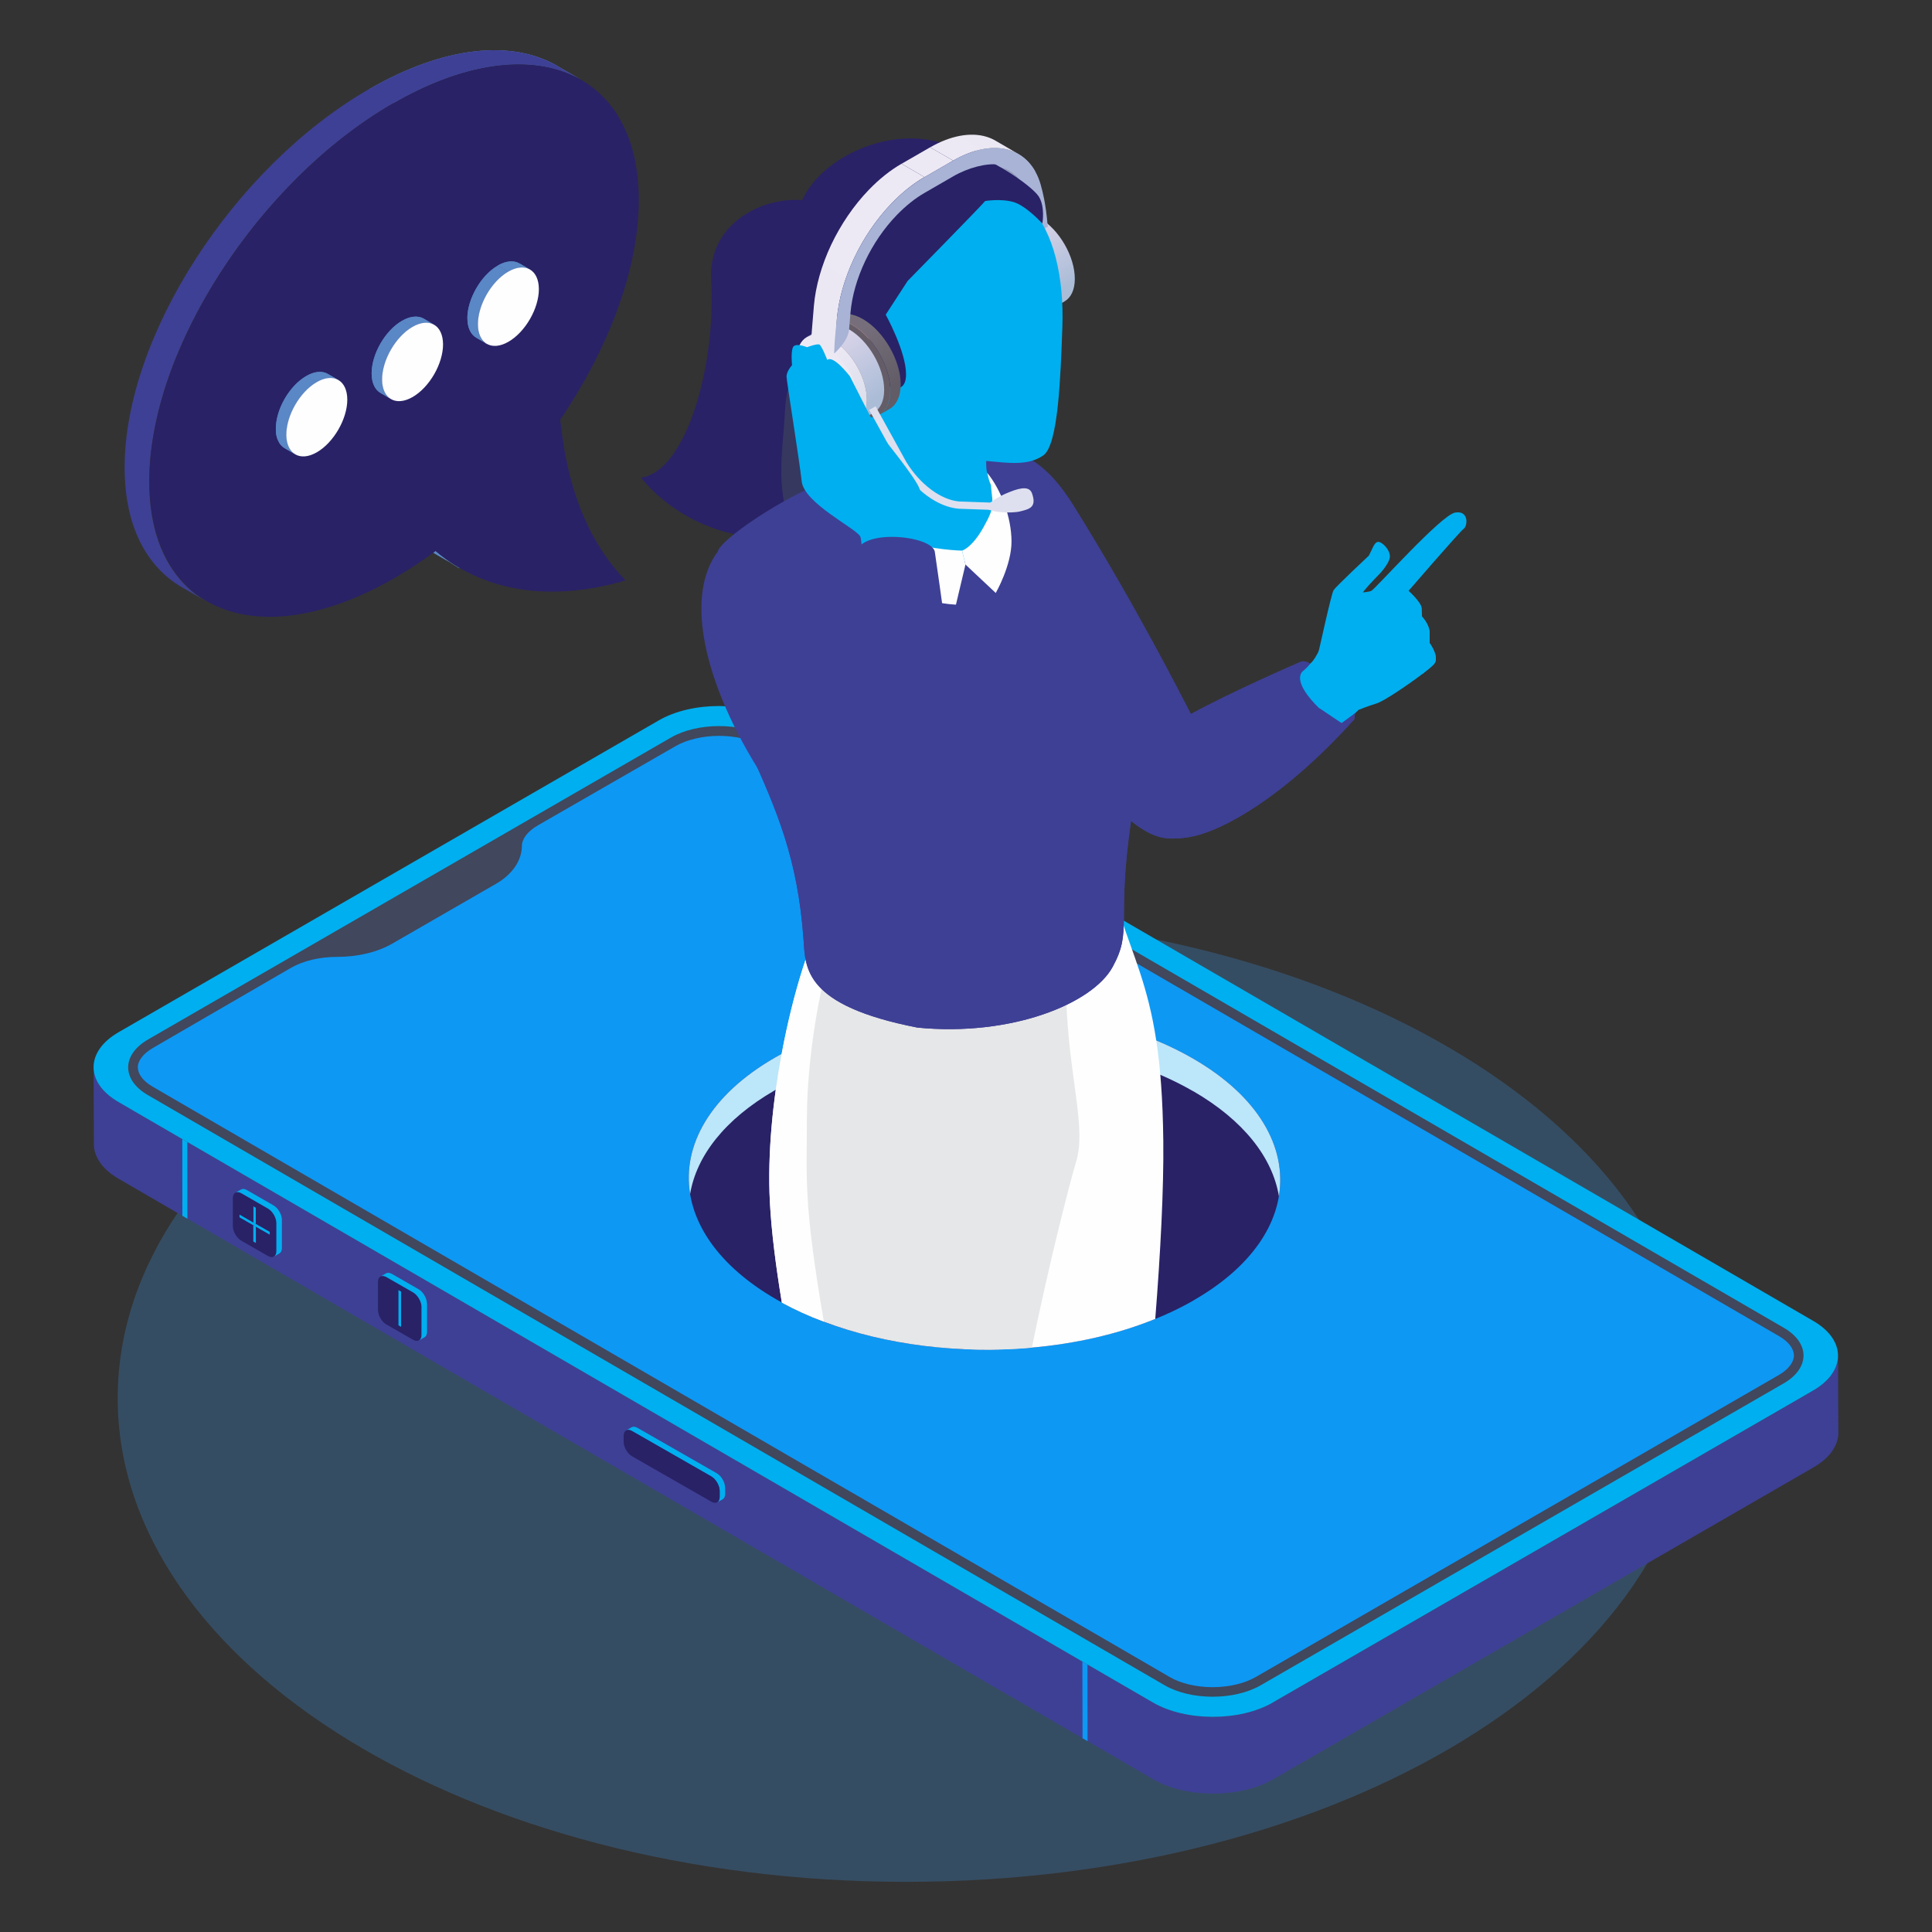
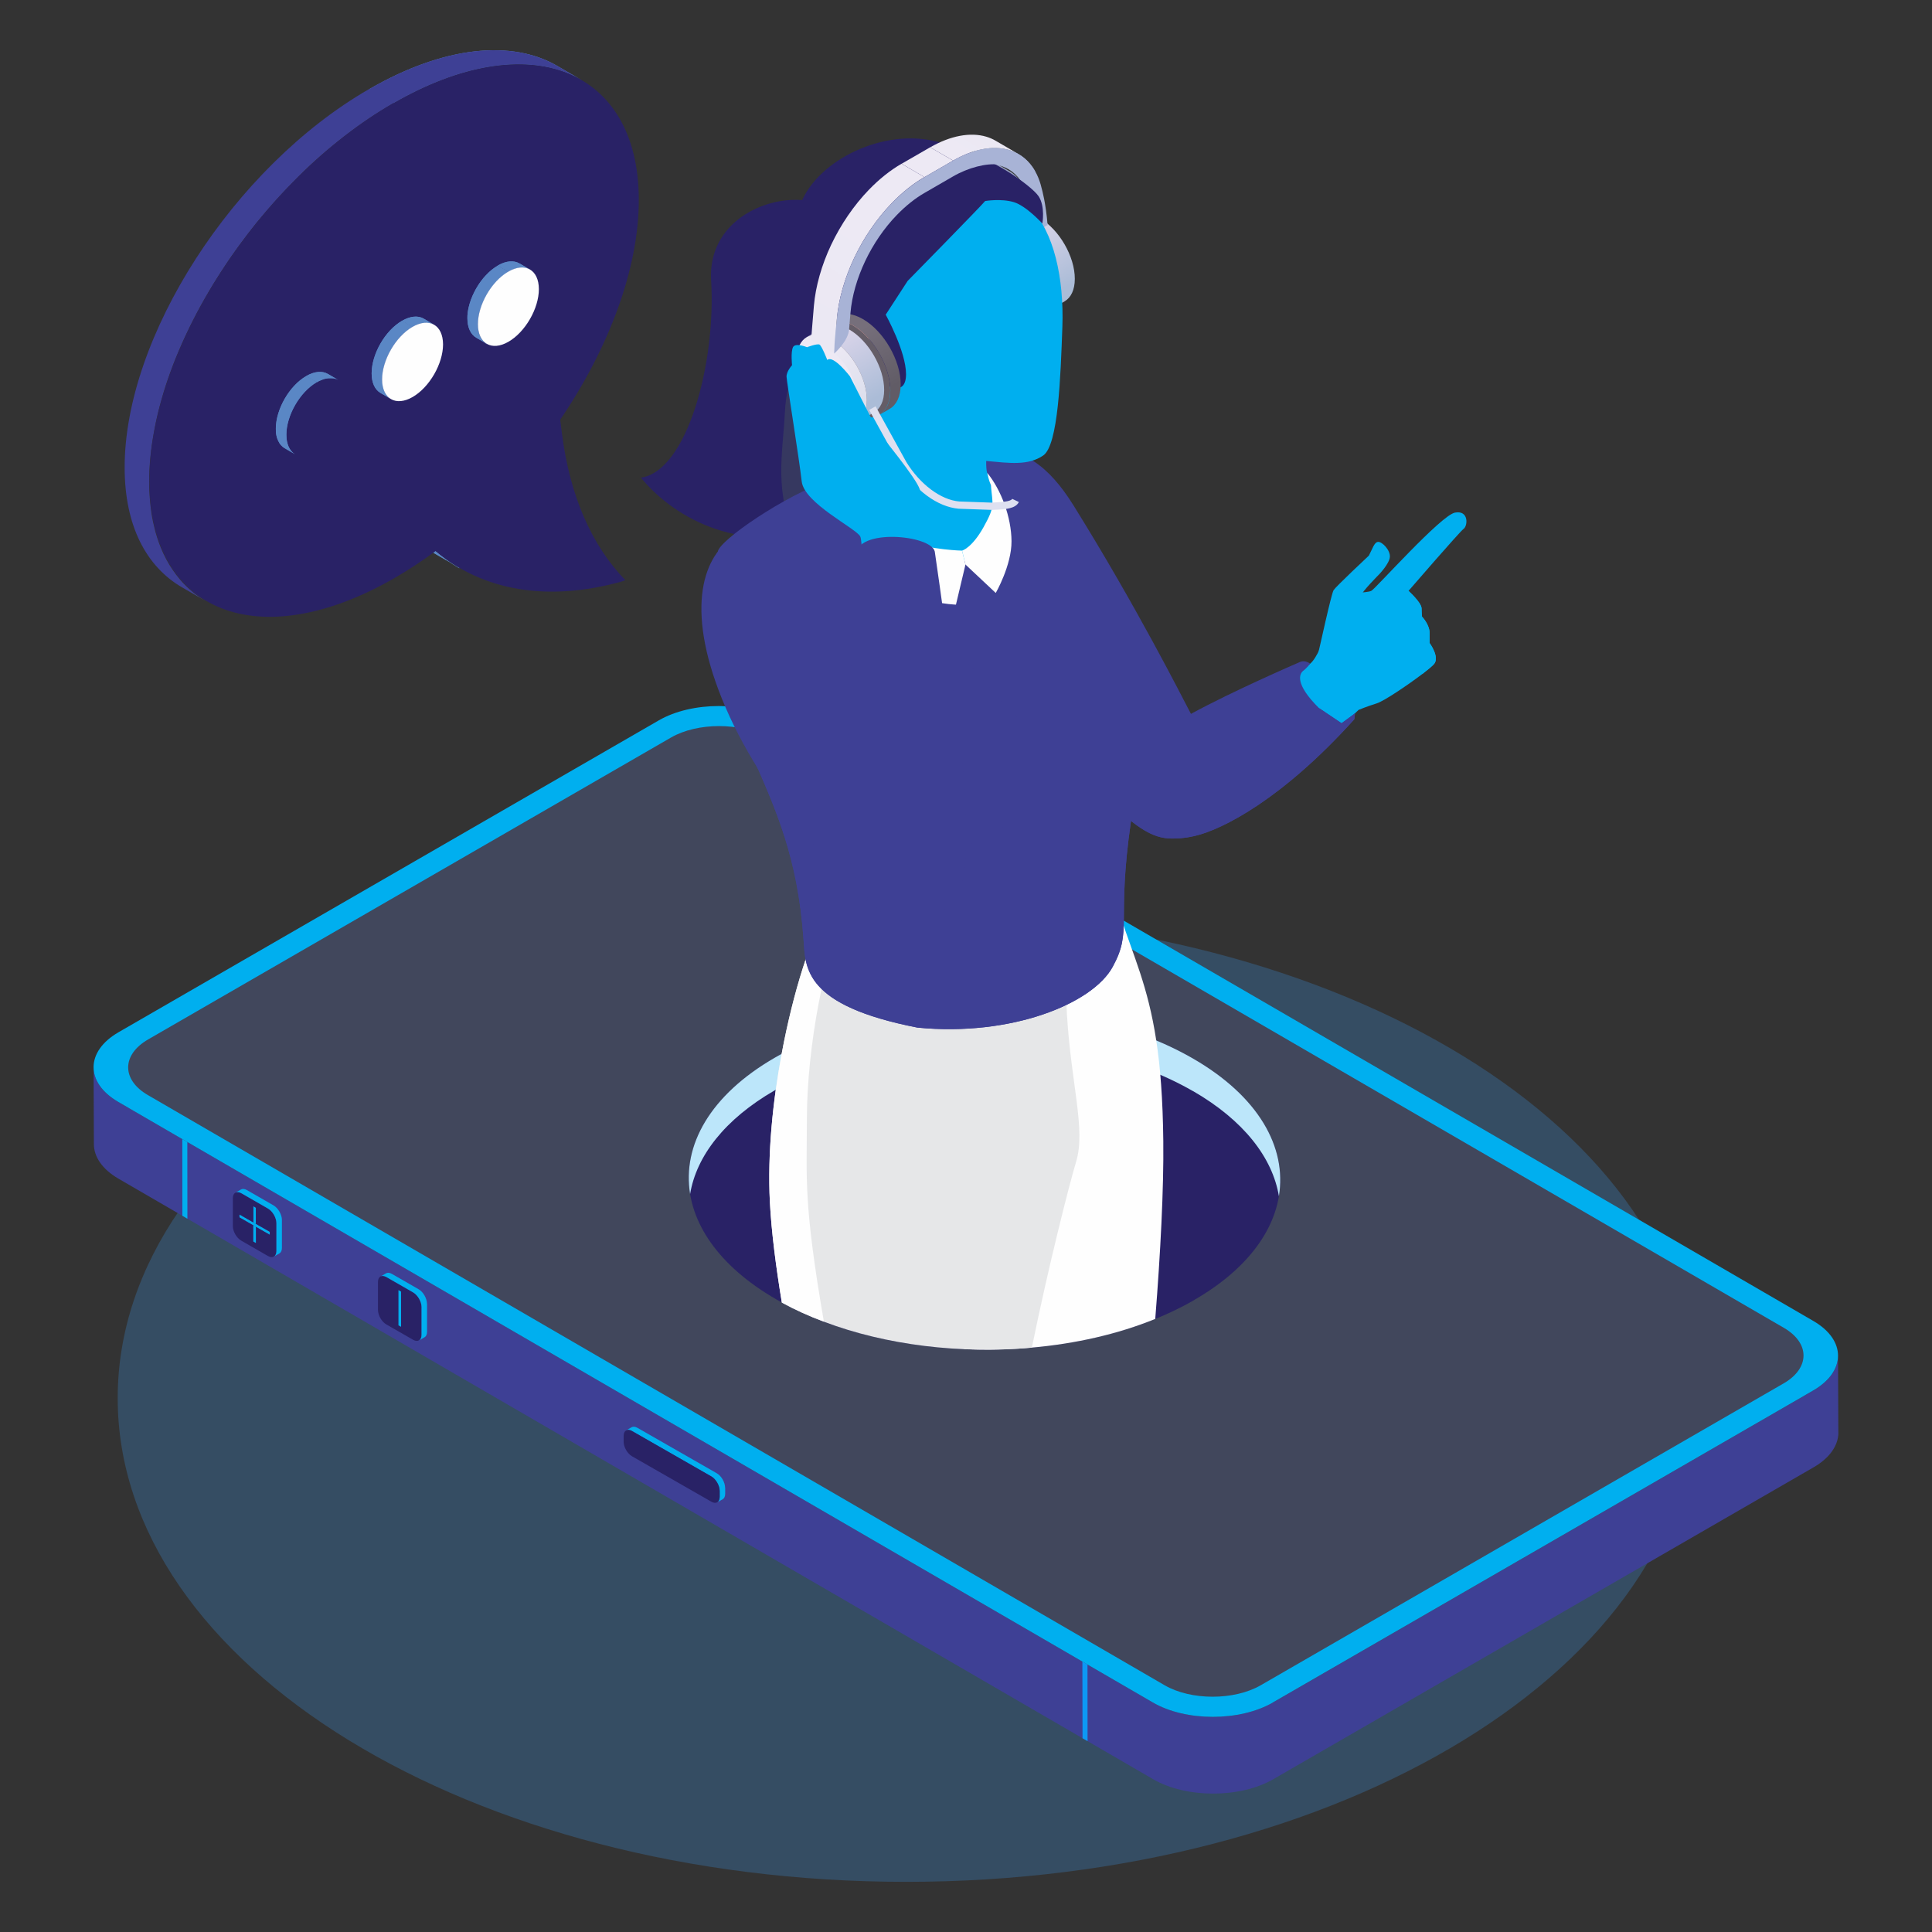
<svg xmlns="http://www.w3.org/2000/svg" xmlns:xlink="http://www.w3.org/1999/xlink" id="Layer_1" width="250" height="250" version="1.1" viewBox="0 0 250 250">
  <rect x="0" y="0" width="250" height="250" fill="#333333" stroke="none" />
  <defs>
    <style>
      .st0 {
        fill: #ede9f4;
      }

      .st1 {
        fill: url(#linear-gradient2);
      }

      .st2 {
        clip-path: url(#clippath-6);
      }

      .st3 {
        clip-path: url(#clippath-7);
      }

      .st4 {
        fill: #645d67;
      }

      .st5 {
        clip-path: url(#clippath-4);
      }

      .st6 {
        fill: #00afef;
      }

      .st7 {
        clip-path: url(#clippath-9);
      }

      .st8 {
        fill: #292266;
      }

      .st9 {
        fill: #a8b3d6;
      }

      .st10 {
        fill: url(#linear-gradient1);
      }

      .st11 {
        fill: #5a87c5;
      }

      .st12 {
        fill: url(#linear-gradient9);
      }

      .st13 {
        fill: #424242;
      }

      .st14 {
        fill: url(#linear-gradient8);
      }

      .st15 {
        fill: #363860;
      }

      .st16 {
        clip-path: url(#clippath-1);
      }

      .st17 {
        clip-path: url(#clippath-5);
      }

      .st18 {
        clip-path: url(#clippath-8);
      }

      .st19 {
        clip-path: url(#clippath-3);
      }

      .st20, .st21 {
        fill: #3e4095;
      }

      .st20, .st22 {
        fill-rule: evenodd;
      }

      .st23 {
        fill: url(#linear-gradient7);
      }

      .st24 {
        fill: #f7a59c;
      }

      .st25 {
        fill: url(#linear-gradient4);
      }

      .st26 {
        clip-rule: evenodd;
        fill: none;
      }

      .st27 {
        fill: #dee0f0;
      }

      .st28 {
        fill: url(#linear-gradient5);
      }

      .st29 {
        fill: url(#linear-gradient3);
      }

      .st30 {
        fill: #bce6fa;
      }

      .st31 {
        fill: #0d98f4;
      }

      .st32 {
        fill: #41475c;
      }

      .st33 {
        fill: #c1c1e1;
      }

      .st34 {
        fill: url(#linear-gradient6);
      }

      .st35 {
        clip-path: url(#clippath-2);
      }

      .st36 {
        fill: #949dbe;
      }

      .st37 {
        fill: #fefefe;
      }

      .st38 {
        fill: url(#linear-gradient);
      }

      .st39 {
        clip-path: url(#clippath);
      }

      .st40 {
        fill: #e6e7e8;
      }

      .st22 {
        fill: #387bb8;
        opacity: .36;
      }
    </style>
    <clipPath id="clippath">
      <path class="st26" d="M132.31,29.54l2.24-1.3c-1.26-.73-2.41-.8-3.23-.32l-2.24,1.3c.83-.48,1.97-.41,3.23.32" />
    </clipPath>
    <linearGradient id="linear-gradient" x1="129.06" y1="28.49" x2="134.56" y2="28.49" gradientUnits="userSpaceOnUse">
      <stop offset="0" stop-color="#abbcd7" />
      <stop offset=".14" stop-color="#abbcd7" />
      <stop offset="1" stop-color="#d9d4e9" />
    </linearGradient>
    <clipPath id="clippath-1">
      <path class="st26" d="M132.31,29.54l2.24-1.3c2.51,1.45,4.54,4.96,4.53,7.85,0,1.43-.51,2.44-1.33,2.91l-2.24,1.3c.82-.47,1.32-1.48,1.33-2.91,0-2.88-2.02-6.4-4.53-7.84" />
    </clipPath>
    <linearGradient id="linear-gradient1" x1="138.26" y1="38.72" x2="132.81" y2="29.26" xlink:href="#linear-gradient" />
    <clipPath id="clippath-2">
      <path class="st26" d="M132.31,29.54c2.51,1.45,4.54,4.96,4.53,7.84,0,2.88-2.05,4.05-4.56,2.6-2.51-1.45-4.54-4.96-4.53-7.85,0-2.88,2.05-4.05,4.56-2.6" />
    </clipPath>
    <linearGradient id="linear-gradient2" x1="135.46" y1="39.6" x2="129.12" y2="29.92" xlink:href="#linear-gradient" />
    <clipPath id="clippath-3">
      <path class="st26" d="M132.1,31c-1.86-1.07-3.37-.21-3.38,1.93,0,2.14,1.5,4.74,3.36,5.82,1.86,1.07,3.37.21,3.38-1.93,0-2.14-1.5-4.74-3.36-5.82" />
    </clipPath>
    <linearGradient id="linear-gradient3" x1="128.75" y1="34.88" x2="135.46" y2="34.88" xlink:href="#linear-gradient" />
    <clipPath id="clippath-4">
      <path class="st26" d="M128.38,28.92c.89-.52,2.13-.45,3.49.34,2.71,1.57,4.9,5.36,4.89,8.47,0,1.55-.55,2.64-1.43,3.15l-1.34.78c.88-.51,1.43-1.6,1.43-3.15,0-3.11-2.18-6.91-4.89-8.47-1.36-.79-2.6-.86-3.49-.34l1.34-.78Z" />
    </clipPath>
    <linearGradient id="linear-gradient4" x1="135.35" y1="40.88" x2="128.42" y2="29.09" gradientUnits="userSpaceOnUse">
      <stop offset="0" stop-color="#615c66" />
      <stop offset=".17" stop-color="#615c66" />
      <stop offset=".79" stop-color="#766f7b" />
      <stop offset="1" stop-color="#766f7b" />
    </linearGradient>
    <clipPath id="clippath-5">
      <path class="st26" d="M108.17,40.95c.89-.52,2.13-.45,3.49.34,2.71,1.56,4.9,5.36,4.89,8.47,0,1.55-.55,2.64-1.43,3.15l-1.34.78c.88-.51,1.43-1.6,1.43-3.15,0-3.11-2.18-6.91-4.89-8.47-1.36-.79-2.6-.86-3.49-.34l1.34-.78Z" />
    </clipPath>
    <linearGradient id="linear-gradient5" x1="115.13" y1="52.94" x2="108.2" y2="41.1" xlink:href="#linear-gradient4" />
    <clipPath id="clippath-6">
      <path class="st26" d="M107.64,43.93l2.24-1.3c2.51,1.45,4.54,4.96,4.53,7.84,0,1.43-.51,2.44-1.33,2.91l-2.24,1.3c.82-.47,1.32-1.48,1.33-2.91,0-2.88-2.02-6.39-4.53-7.84" />
    </clipPath>
    <linearGradient id="linear-gradient6" x1="113.6" y1="53.12" x2="108.15" y2="43.66" xlink:href="#linear-gradient" />
    <clipPath id="clippath-7">
      <path class="st26" d="M107.64,43.93c2.51,1.45,4.54,4.96,4.53,7.84,0,2.88-2.05,4.05-4.56,2.6-2.51-1.45-4.54-4.96-4.53-7.84,0-2.88,2.05-4.05,4.56-2.6" />
    </clipPath>
    <linearGradient id="linear-gradient7" x1="110.83" y1="54.03" x2="104.43" y2="44.3" gradientUnits="userSpaceOnUse">
      <stop offset="0" stop-color="#dadeec" />
      <stop offset=".82" stop-color="#ede9f4" />
      <stop offset="1" stop-color="#ede9f4" />
    </linearGradient>
    <clipPath id="clippath-8">
      <path class="st26" d="M127.63,17.69c.43.13.83.3,1.2.52l2.97,1.73c-.37-.22-.78-.39-1.2-.52-2.08-.62-4.66-.14-7.26,1.36l-2.97-1.72c2.61-1.5,5.19-1.99,7.26-1.37" />
    </clipPath>
    <linearGradient id="linear-gradient8" x1="124.53" y1="21.37" x2="127.01" y2="17.46" gradientUnits="userSpaceOnUse">
      <stop offset="0" stop-color="#ede9f4" />
      <stop offset=".29" stop-color="#ede9f4" />
      <stop offset="1" stop-color="#ebe8f3" />
    </linearGradient>
    <clipPath id="clippath-9">
      <path class="st26" d="M119.63,22.92l-2.97-1.73c-1.46.84-2.89,1.98-4.24,3.38-1.93,2-3.61,4.46-4.87,7.11-1.24,2.63-2.01,5.36-2.23,7.87-.15,1.73-.41,4.91-.34,4.46l2.97,1.72c-.06.45.19-2.73.34-4.46.22-2.52.99-5.24,2.23-7.87,1.25-2.65,2.94-5.11,4.87-7.11,1.35-1.4,2.78-2.54,4.24-3.38" />
    </clipPath>
    <linearGradient id="linear-gradient9" x1="106.06" y1="44.33" x2="118.85" y2="22.44" gradientUnits="userSpaceOnUse">
      <stop offset="0" stop-color="#ebe8f3" />
      <stop offset=".71" stop-color="#ede9f4" />
      <stop offset="1" stop-color="#ede9f4" />
    </linearGradient>
  </defs>
  <path class="st22" d="M117.25,118.35c56.34,0,102.01,28.02,102.01,62.58s-45.67,62.58-102.01,62.58S15.23,215.48,15.23,180.92s45.67-62.58,102.02-62.58" />
  <path class="st8" d="M109.17,29.09c-2.59-6.12-17.8-3.46-17.15,7.21.65,10.67-3.1,24.65-9.08,25.51,3.61,4.47,12.11,10.31,24,6.56,11.89-3.75,2.23-39.27,2.23-39.27" />
  <path class="st13" d="M86.82,95.44l.03,9c3.43-1.98,9.03-1.98,12.44,0l-.02-9c-3.41-1.98-9.01-1.98-12.44,0" />
  <polygon class="st13" points="19.17 134.5 19.19 143.5 86.85 104.44 86.82 95.44 19.17 134.5" />
  <path class="st13" d="M16.61,144.65c-.02-1.32.85-.15,2.59-1.16l-.02-9c-1.74,1-2.6,2.33-2.59,3.66,0,2.7.02,3.8.03,6.5" />
  <path class="st13" d="M16.58,138.13l.04,12.44c0,1.3.85.09,2.55,1.08l-.04-9.94c-1.69-.99-2.54-2.28-2.54-3.58" />
  <polygon class="st13" points="99.26 95.44 99.29 104.44 230.86 180.81 230.83 171.81 99.26 95.44" />
  <path class="st13" d="M230.86,180.81c1.68.98,2.54,3.2,2.56,4.49l-.04-9.94c-.01-1.29-.86-2.57-2.54-3.55,0,2.7.02,6.3.02,9" />
  <path class="st13" d="M233.42,185.33l-.04-9.94c0,1.31-.86,2.63-2.59,3.63l.04,9.94c1.73-1,2.59-2.31,2.59-3.63" />
  <polygon class="st13" points="19.13 141.71 19.17 151.64 150.74 228.02 150.7 218.08 19.13 141.71" />
  <polygon class="st13" points="163.14 218.08 163.18 228.02 230.83 188.96 230.79 179.02 163.14 218.08" />
  <path class="st13" d="M150.7,218.08l.04,9.94c3.41,1.98,9.01,1.98,12.44,0l-.04-9.94c-3.43,1.98-9.03,1.98-12.44,0" />
  <path class="st20" d="M237.89,185.35c0,1.64-1.07,3.29-3.23,4.53l-69.9,40.35c-4.29,2.48-11.28,2.48-15.54,0L15.33,152.52c-2.12-1.23-3.18-2.85-3.18-4.47l-.04-9.94c0,1.62,1.06,3.24,3.18,4.47l133.89,77.72c4.26,2.48,11.25,2.48,15.54,0l69.89-40.35c2.16-1.25,3.24-2.89,3.23-4.53l.04,9.94Z" />
  <path class="st6" d="M164.72,220.3c-4.29,2.48-11.28,2.48-15.54,0L15.29,142.58c-4.26-2.48-4.24-6.53.05-9.01l69.9-40.35c4.29-2.48,11.28-2.48,15.54,0l133.88,77.72c4.26,2.48,4.24,6.53-.05,9l-69.89,40.35Z" />
  <path class="st32" d="M230.79,179.02c3.43-1.98,3.45-5.22.04-7.2L99.26,95.44c-3.41-1.98-9.01-1.98-12.44,0l-67.65,39.06c-3.43,1.98-3.45,5.22-.04,7.2l131.57,76.37c3.41,1.98,9.01,1.98,12.44,0l67.66-39.06Z" />
  <polygon class="st6" points="34.91 159.4 33.11 158.37 32.78 158.18 30.98 157.15 30.98 157.53 32.78 158.56 33.11 158.76 34.91 159.79 34.91 159.4" />
  <polygon class="st6" points="33.11 158.37 33.11 156.28 32.78 156.09 32.78 158.18 33.11 158.37" />
  <path class="st8" d="M35.76,161.89c0,.69-.49.98-1.08.64l-3.46-1.99c-.6-.34-1.09-1.19-1.09-1.88v-3.62c0-.69.49-.97,1.09-.63l3.46,1.99c.6.34,1.08,1.19,1.08,1.88v3.62ZM32.78,156.09v2.09l-1.8-1.03v.38l1.8,1.03v2.09l.33.19v-2.09l1.8,1.03v-.39l-1.8-1.03v-2.09s-.33-.19-.33-.19Z" />
  <polygon class="st6" points="32.78 160.65 33.11 160.84 33.11 158.76 32.78 158.56 32.78 160.65" />
  <path class="st6" d="M36.48,157.86v3.62c0,.35-.12.59-.32.71l-.71.41c.2-.11.32-.36.32-.71v-3.62c0-.69-.49-1.53-1.08-1.88l-3.46-1.99c-.3-.17-.57-.19-.76-.07l.71-.41c.2-.11.47-.1.76.07l3.46,1.99c.59.34,1.08,1.19,1.08,1.87" />
  <path class="st8" d="M54.54,172.73c0,.69-.49.98-1.08.64l-3.47-1.99c-.6-.34-1.08-1.19-1.08-1.88v-3.62c0-.69.49-.98,1.08-.63l3.47,1.99c.59.34,1.08,1.19,1.08,1.88v3.62Z" />
  <polygon class="st6" points="51.9 167.13 51.9 171.69 51.56 171.5 51.56 166.94 51.9 167.13" />
  <path class="st6" d="M55.26,168.71v3.62c0,.35-.12.59-.32.71l-.71.41c.2-.11.32-.36.32-.71v-3.62c0-.69-.49-1.53-1.08-1.88l-3.47-1.99c-.3-.17-.57-.19-.76-.07l.71-.41c.19-.11.46-.1.76.07l3.46,1.99c.6.34,1.08,1.19,1.08,1.88" />
  <path class="st6" d="M93.84,192.52v.77c0,.35-.12.59-.32.71l-.72.41c.2-.12.32-.36.32-.71v-.77c0-.69-.49-1.54-1.08-1.88l-10.27-5.88c-.3-.17-.56-.19-.76-.07l.71-.41c.2-.11.46-.1.76.07l10.27,5.88c.6.34,1.08,1.19,1.08,1.88" />
  <path class="st8" d="M93.13,192.93c0-.69-.49-1.54-1.08-1.88l-10.27-5.88c-.59-.34-1.08-.06-1.08.63v.77c0,.69.49,1.53,1.08,1.87l10.27,5.88c.6.34,1.08.06,1.08-.63v-.77Z" />
  <polygon class="st31" points="140.08 224.93 140.06 215 140.72 215.38 140.73 225.3 140.08 224.93" />
  <polygon class="st6" points="23.6 157.32 23.59 147.4 24.24 147.78 24.25 157.7 23.6 157.32" />
-   <path class="st31" d="M17.84,138.12c0,.88.69,1.79,1.92,2.5l86,49.92,2.26,1.31,2.85,1.65,15.49,8.99,2.81,1.64.34.2,13.68,7.93,8.14,4.73c1.44.85,3.47,1.33,5.58,1.33s4.15-.48,5.61-1.33l67.65-39.06c1.24-.72,1.96-1.64,1.96-2.53s-.69-1.79-1.92-2.5L98.63,96.53c-1.44-.83-3.47-1.31-5.57-1.31s-4.15.48-5.61,1.31l-17.83,10.26c-1.33.76-2.09,1.75-2.09,2.7-.02,1.88-1.24,3.66-3.36,4.88l-13.37,7.71c-1.95,1.13-4.49,1.74-7.19,1.74-2.23,0-4.37.51-5.93,1.4l-17.89,10.38c-1.24.72-1.96,1.64-1.96,2.53" />
  <path class="st8" d="M154.54,168.22c-14.9,8.6-39.13,8.56-54.12-.1-14.99-8.66-15.07-22.65-.17-31.25,14.9-8.6,39.13-8.56,54.12.1,14.99,8.65,15.07,22.64.17,31.24" />
  <path class="st30" d="M154.37,141.19c-14.99-8.65-39.22-8.7-54.12-.1-6.49,3.75-10.14,8.52-10.95,13.42-1.04-6.31,2.6-12.82,10.95-17.64,14.9-8.6,39.13-8.56,54.12.1,8.46,4.88,12.17,11.46,11.12,17.82-.82-4.96-4.52-9.8-11.12-13.61" />
  <g class="st39">
    <rect class="st38" x="129.07" y="27.44" width="5.47" height="2.1" />
  </g>
  <g class="st16">
    <rect class="st10" x="132.31" y="28.24" width="6.78" height="12.06" />
  </g>
  <g class="st35">
    <rect class="st1" x="127.74" y="28.09" width="9.1" height="13.34" />
  </g>
  <g class="st19">
    <rect class="st29" x="128.71" y="29.93" width="6.75" height="9.89" />
  </g>
  <path class="st36" d="M133.06,25.81l-2.97-1.72c.02.07.58,1.91.77,5.11.47.17,1.92.89,2.97,1.74-.2-3.21-.76-5.06-.77-5.13" />
  <path class="st36" d="M130.55,22.1l-2.97-1.73c1.22.71,2.11,1.96,2.51,3.71l2.97,1.72c-.41-1.75-1.29-3-2.51-3.71" />
-   <path class="st9" d="M126.25,19.52c1.57-.45,3.05-.49,4.35-.1,2.1.63,3.59,2.38,4.18,4.91.07.25.55,1.94.78,4.8l.05.2c-.84.34-1.78,1.57-1.78,1.57-.2-3.19-.75-5.03-.77-5.09-.8-3.45-3.48-4.97-6.83-4.18,0-.71,0-1.41.02-2.11" />
-   <path class="st4" d="M130.53,30.04c-2.71-1.56-4.91-.31-4.92,2.81,0,3.11,2.18,6.9,4.89,8.47,2.71,1.56,4.91.31,4.92-2.81,0-3.11-2.18-6.91-4.89-8.47" />
+   <path class="st9" d="M126.25,19.52c1.57-.45,3.05-.49,4.35-.1,2.1.63,3.59,2.38,4.18,4.91.07.25.55,1.94.78,4.8c-.84.34-1.78,1.57-1.78,1.57-.2-3.19-.75-5.03-.77-5.09-.8-3.45-3.48-4.97-6.83-4.18,0-.71,0-1.41.02-2.11" />
  <g class="st5">
    <rect class="st25" x="127.04" y="28.4" width="9.73" height="13.26" />
  </g>
  <path class="st15" d="M105.51,45.6c-1.98,1.21-3.71,2.71-3.95,7.83-.24,5.12-1.54,10.45,1.66,16.65,3.2,6.2,6.61,7.85,10.63.14,4.03-7.71,3.23-17.18,3.23-17.18l-11.57-7.44Z" />
  <path class="st21" d="M155.6,105.05c-.39,1.9-1.3,3.25-3.02,3.41h-.04c-2.52.21-4.51-.28-9.4-5.15-1.58-1.58-5.51-9.69-9.12-18.56-4.77-11.72-8.97-24.75-6.47-25.77,4.41-1.77,8.29,1.49,11.33,6.37,8.24,13.22,14.14,24.97,15.22,27.01l.1.18c.96,3.08,2.14,8.82,1.39,12.52" />
  <path class="st6" d="M189.38,68.44c-.54.41-7.12,8.02-7.12,8.02,0,0,1.67,1.5,1.69,2.26.01.76.06,1.08.06,1.08,0,0,1.01,1.02.99,2.22v1.2s1.32,1.8.57,2.7c-.21.25-.77.72-1.5,1.28-1.92,1.46-4.99,3.53-5.93,3.82-1.29.4-2.34.84-2.34.84,0,0-12.87,12.53-17.18,14.45-4.31,1.92-7.89,1.43-8.74.88-.85-.56-1.97-4.71-1.57-6.77.39-2.06,2.14-3.66,2.14-3.66,1.66-2.05,2.35-3.76,4.9-4.1,2.56-.35,12.46-5.26,14.2-6.79,1.75-1.53,3.06-7.97,3.81-8.62.74-.65,3.52-.46,4.11-.81.59-.34,9.01-9.79,10.81-10.11,1.79-.33,1.66,1.69,1.12,2.1" />
  <path class="st21" d="M175.34,92.29l-.09.78c-9.31,10.33-17.03,14.26-20.64,15.1-.73.17-1.41.27-2.03.3h-.04c-2.45.13-4.07-.71-4.69-2.11-.68-1.53.08-6.93,1.42-9.92.21-.48.43-.89.67-1.22.48-.68,2.09-1.71,4.18-2.85,5.3-2.9,13.63-6.51,14.12-6.72.69-.28,1.29.23,1.29.23,0,0-.38.53-.89.92-.5.39-1.13,1.67,2,4.79l.18.12,1.65,1.11,1.13.76,1.75-1.28Z" />
  <path class="st21" d="M175.34,92.29l-.09.78c-9.31,10.33-17.03,14.26-20.64,15.1-.73.17-1.41.27-2.03.3h-.04c-2.52.21-4.51-.28-9.4-5.15-1.58-1.58-5.51-9.69-9.12-18.56,1.77-8.27,4.62-14.29,6.06-11.88,3.2,5.38,8.56,19.76,9.18,23.56.06.38.08.65.04.8-.42,1.69-.3,5.77,3.09,5.38,1.22-.14,2.75-.79,4.69-1.89,3.7-2.09,8.99-4.98,13.73-9.01l1.65,1.11,1.13.76,1.75-1.28Z" />
  <path class="st6" d="M185.55,85.93c-.21.25-.77.72-1.5,1.28l-1.1-1.14c-.72-.55-3.28.67-4.21.48-.94-.19-1.23-1.6-1.23-1.6,0,0-1.32.67-1.64-.11-.33-.79-.47-1.49-.47-1.49,0,0-.86-.31-.72-1.5.15-1.2.91-2.29.91-2.29,0,0,3.17-3.84,3.63-4.06.46-.23,3.04.96,3.04.96,0,0,1.67,1.5,1.69,2.26.01.76.06,1.08.06,1.08,0,0,1.01,1.02.99,2.22v1.2s1.32,1.8.57,2.7" />
  <path class="st6" d="M177.14,71.88c.47-.89.69-1.73,1.19-1.76.51-.03,1.58,1.05,1.52,1.94-.06.88-1.38,2.25-1.38,2.25,0,0-2.28,2.29-2.37,2.79-.1.5.23.9.36,2.75.13,1.84.16,3.81-1.25,5.02-1.41,1.21-2.31,1.84-3.25,1.72-.94-.13-1.35-2.29-1.31-2.37.04-.08,1.61-7.37,1.92-7.86.32-.49,4.58-4.48,4.58-4.48" />
  <path class="st37" d="M149.51,170.66c-4.85,1.98-10.34,3.22-15.99,3.72-2.9.26-5.84.33-8.76.19-.39-5.58-.73-10.8-1.15-14.33-.88-7.51,1.27-22.05,2.58-29.78.52-3.11.91-5.11.91-5.11l17.77-7.14c1.81,5.57,3.67,9.36,4.75,16.43.52,3.39.85,7.55.91,13.02.07,6.15-.37,14.6-1.04,22.99" />
  <path class="st40" d="M139.26,150.29c-.94,3.13-3.61,13.66-5.74,24.1-9.2.82-18.82-.3-26.91-3.36-1.91-.71-3.72-1.53-5.44-2.47-.76-4.61-1.35-9.16-1.55-13.04-.32-6.29.39-13.08,1.52-19.12,1.53-8.26,3.86-15.15,5.39-17.52.4-.62,1.39-.91,2.79-.94,7.87-.24,28.62,7.31,28.62,7.31-.04,2.2.01,4.24.13,6.15.55,8.95,2.44,14.78,1.18,18.92" />
  <path class="st37" d="M106.61,171.02c-1.91-.71-3.72-1.53-5.44-2.47-.76-4.61-1.35-9.16-1.55-13.04-.32-6.29.39-13.08,1.52-19.12,1.53-8.26,3.86-15.15,5.39-17.52.4-.62,1.39-.91,2.79-.94-2.53,5.65-4.91,17.34-4.91,26.97,0,7.65-.47,10.62,2.2,26.13" />
  <path class="st21" d="M147.98,97.63c-.51,2.25-1.11,4.99-1.64,8.67-1.89,13.17.24,14.04-2.36,18.81-2.6,4.78-13.12,9.05-25.26,7.86-14.69-2.87-14.49-7.7-14.74-11.37-.75-10.61-3.51-16.74-6.82-24.19-.79-1.76-1.45-4.03-2.01-6.5-1.79-7.93-2.45-17.89-2.26-19.53.17-1.44,8.58-7.23,14.42-9.24,5.84-2.02,13.36-4.66,14.85-5,3.28-.76,7.87,1.59,10.46,3.19,2.6,1.6,10.91,12.3,14.73,22.08,2.69,6.87,1.96,9.4.64,15.21" />
  <path class="st21" d="M147.98,97.63c-.51,2.25-1.11,4.99-1.64,8.67-1.89,13.17.24,14.04-2.36,18.81-2.6,4.78-13.12,9.05-25.26,7.86-14.69-2.87-14.49-7.7-14.74-11.37-.75-10.61-3.51-16.74-6.82-24.19-.79-1.76-1.45-4.03-2.01-6.5.31-.27.52-.43.62-.5,1.86-1.14,9.74,21.31,18.03,21.33,11.41.03,17.08-5.92,19.81-7.31,2.72-1.39,9.06.18,14.37-6.81" />
  <path class="st21" d="M115.89,73.41c9.91,14.39,16.4,19.94,16.4,19.94,0,0,4.64-13.65-1.55-26.7-3.59-7.56-10.22-4.72-10.22-4.72l-4.64,11.48Z" />
  <path class="st6" d="M128.78,54.38c-.88.32-1.43,5.64-1.04,6.8.4,1.17.86,2.97,1.31,5.13,1.26,6.02-5.82,7.22-11.01,6.59-5.18-.63-8.79-6.41-8.79-6.41l-2.64-4.09s4.32-4.06,4.6-5.37c.28-1.31-1.78-10.38-2.15-13.45-.37-3.07,2.94-9.97,2.94-9.97l16.77,20.79Z" />
  <path class="st37" d="M128.22,62.76c.21,2.59.6,2.67-.93,5.42-1.53,2.75-2.8,3.07-2.8,3.07l.44,1.8,3.92,3.68s2.06-3.58,2.04-6.7c-.02-3.12-1.35-6.66-3.14-8.84.19.98.47,1.57.47,1.57" />
  <path class="st37" d="M124.49,71.25s-3.66-.05-7.96-1.3c-.07.58-.15,1.14-.25,1.67-.23,1.2-.48,2.4-.72,3.6,2.35,2.82,8.14,3.02,8.14,3.02l1.23-5.18-.44-1.8Z" />
  <path class="st6" d="M112.63,39.38c.27,1.78,4.36,14.14,4.36,14.14,0,0,7.69,5.86,10.65,6.13,2.96.27,5.4.63,7.35-.71,1.96-1.34,2.25-10.26,2.48-16.63.23-6.37-1.14-12.35-4.09-15.3s-9.57-3.78-10.55-3.84c-.98-.07-10.21,16.22-10.21,16.22" />
  <path class="st8" d="M127.47,26.02c-.43.56-10.02,10.33-10.02,10.33l-2.84,4.37s2.63,4.75,2.63,7.7-2.55,1.4-2.55,1.4l-2.53,4.11s-6.04-3.7-8.09-8.26c-2.05-4.56-2.46-13.23-.61-18.9,1.85-5.67,10.2-10.03,17.17-8.58,6.98,1.45,12.87,5.86,13.76,7.2.89,1.34.49,3.54.49,3.54,0,0-2.05-2.27-3.68-2.77-1.64-.5-3.72-.15-3.72-.15" />
  <path class="st24" d="M111.1,41.61c-1.08-.83-3.6-.62-3.29,2.82.31,3.44,2.67,5.03,4.88,6.12,2.21,1.1,2.2-1.56,1.98-2.53-.22-.97-3.57-6.41-3.57-6.41" />
  <path class="st4" d="M110.31,42.07c-2.71-1.56-4.91-.31-4.92,2.81,0,3.11,2.18,6.91,4.89,8.47,2.71,1.56,4.91.31,4.92-2.81,0-3.11-2.18-6.91-4.89-8.47" />
  <g class="st17">
    <rect class="st28" x="106.82" y="40.43" width="9.73" height="13.26" />
  </g>
  <path class="st33" d="M107.64,43.93l2.24-1.3c-1.26-.73-2.41-.8-3.23-.32l-2.24,1.3c.83-.48,1.97-.41,3.23.32" />
  <g class="st2">
    <rect class="st34" x="107.64" y="42.63" width="6.78" height="12.06" />
  </g>
  <g class="st3">
    <rect class="st23" x="103.08" y="42.48" width="9.1" height="13.34" />
  </g>
  <path class="st0" d="M107.44,45.4c-1.86-1.07-3.37-.21-3.38,1.93,0,2.14,1.5,4.74,3.36,5.82,1.86,1.07,3.37.21,3.38-1.93s-1.5-4.74-3.36-5.82" />
  <g class="st18">
    <rect class="st14" x="120.36" y="17.07" width="11.43" height="3.71" />
  </g>
  <polygon class="st0" points="123.33 20.78 120.36 19.06 116.67 21.19 119.63 22.92 123.33 20.78" />
  <g class="st7">
    <rect class="st12" x="104.92" y="21.19" width="14.72" height="25" />
  </g>
  <path class="st9" d="M108.29,41.28c.22-2.52.99-5.24,2.23-7.87,1.25-2.65,2.94-5.11,4.87-7.11,1.35-1.4,2.78-2.54,4.24-3.38l3.7-2.14c2.61-1.5,5.19-1.99,7.26-1.36,1.45.43,2.6,1.4,3.38,2.78-2.48-2.15-3.21-.68-4.73-.9-1.57-.22-3.95.39-5.9,1.52l-3.7,2.14c-1.24.71-2.44,1.68-3.59,2.86-3.32,3.43-5.62,8.29-6,12.67-.05.58-.11,1.34-.18,2.15-.12,1.55-1.93,3.11-1.93,3.11.05-1.88.19-2.73.34-4.46" />
  <path class="st27" d="M128.34,65.98l-4.29-.15c-2.73-.24-5.63-2.37-7.59-5.56l-3.99-7.23.83-.46,3.98,7.21c1.77,2.88,4.45,4.89,6.83,5.1l4.2.15c.1-.01.29-.02.5-.03.6-.03,1.99-.09,2.17-.46l.86.41c-.42.88-1.84.95-2.98,1-.19,0-.37.02-.52.03" />
-   <path class="st27" d="M127.75,65.72c-.14-.58,1.67-1.57,2.71-1.98,1.04-.42,2.66-1.04,3.07.07.69,1.89-.4,2.07-1.5,2.36-1.12.29-4.14.13-4.27-.45" />
  <path class="st21" d="M124.49,112.17c0,1.26-.42,2.5-1.11,3.59-.95,1.51-2.42,2.75-4.03,3.33h-.04c-1.57.56-3.27.5-4.78-.53-4.2-2.84-15.35-14.74-20.63-26.99-5.29-12.25-3.13-19.3.87-21.99,2.48-1.68,5.82-2.46,10.79,2.73.58.61,1.29,1.56,2.09,2.78.84,1.28,1.78,2.85,2.77,4.62,2.83,5.05,6.09,11.69,8.77,17.7,3.04,6.84,5.31,12.86,5.3,14.75" />
  <path class="st6" d="M107.05,46.58c.78-.7,2.94,2.13,2.94,2.13,0,0,3.33,6.63,3.73,7.22.41.59,4.86,5.95,5.3,7.4.44,1.45-.37,4.53-.25,5.23.13.71,2.89,13.12,3.79,17.44.9,4.33,2,23.17,1.11,25.58-.89,2.41-3.5,7.21-8.41,4.67-4.9-2.54-3.62-13.81-3.22-15.72.39-1.92-.68-11.29-.71-14.32-.04-3.04.55-15.73-.02-16.8-.57-1.07-7.26-4.29-7.57-7.12-.31-2.83-1.93-12.83-1.96-13.53-.03-.71.71-1.5.71-1.5,0,0-.18-1.7.12-2.33.31-.63,1.82,0,1.82,0,0,0,1.31-.5,1.61-.34.3.16,1.01,1.99,1.01,1.99" />
  <path class="st21" d="M124.98,105.64c-.02,4.22.1,7.28-.91,9.55-.58,1.32-1.53,2.38-3.11,3.25-.53.3-1.08.51-1.61.64h-.04c-3.41.87-6.74-1.27-8.52-5.28-.18-.4-.34-.81-.48-1.24-1.35-4.03-.45-22.08.11-32.85.21-3.96.38-6.94.37-7.88-.02-3.5,9.69-2.63,10.17-.46,0,0,4.05,27.59,4.01,34.28" />
  <path class="st11" d="M59.48,73.5l-3.14-1.82c-1.09-.64-2.13-1.37-3.11-2.2l3.14,1.82c.98.83,2.02,1.56,3.11,2.19" />
  <path class="st11" d="M59.48,73.5l-.05-.03-.05-.03-3.04-1.76-.05-.03-.05-.03-.05-.03-.05-.03-.05-.03-.05-.03-.05-.03-.05-.03-.05-.03-.05-.03h0l-.05-.03-.05-.03-.05-.03-.05-.03h0l-.05-.03-.05-.03-.05-.03-.05-.03h0l-.05-.03-.05-.03-.05-.03-.05-.03-.05-.03-.05-.03-.05-.03-.05-.03h0l-.05-.03-.05-.03-.05-.03h0l-.05-.03-.05-.03h0l-.05-.03-.05-.03-.05-.03-.05-.03-.05-.03-.05-.03h0l-.05-.04-.05-.03-.05-.04-.05-.04h0l-.05-.03-.05-.04-.05-.04-.05-.04-.05-.04-.05-.04-.05-.04-.05-.04-.05-.04-.05-.04-.05-.04-.05-.04-.05-.04-.05-.04-.05-.04-.05-.04-.05-.04-.05-.04-.05-.04-.05-.04-.05-.04-.04-.04-.05-.04,3.14,1.82c.95.8,1.95,1.51,3.01,2.13l.05.03.05.03Z" />
  <path class="st11" d="M72.11,8.53l3.14,1.82c-5.83-3.39-14.58-2.63-24.34,3.01l-3.14-1.82c9.77-5.64,18.51-6.4,24.34-3.01" />
  <path class="st21" d="M47.76,11.54c9.77-5.64,18.51-6.4,24.34-3.01l3.14,1.82c-5.83-3.39-14.58-2.63-24.34,3.01-.27.16-.55.32-.82.48s-.54.33-.81.5c-.27.17-.54.34-.81.51-.27.18-.53.35-.8.53-.27.18-.53.36-.8.55-.26.19-.53.37-.79.56-.26.19-.52.38-.78.58-.26.19-.52.39-.78.59-.26.2-.51.4-.77.61-.25.21-.51.41-.76.62-.25.21-.5.42-.76.63-.25.21-.5.43-.75.65-.25.22-.49.44-.74.66-.24.22-.49.44-.73.67-.24.23-.48.45-.72.69-.24.23-.48.46-.71.7s-.47.47-.7.71c-.23.24-.47.48-.7.72-.23.24-.46.48-.69.73-.23.24-.45.49-.68.74-.22.25-.45.5-.67.75-.22.25-.44.5-.66.76-.22.25-.43.51-.65.77-.21.26-.43.52-.64.77-.21.26-.42.52-.62.78-.21.26-.41.53-.61.79-.2.26-.4.53-.6.8-.2.27-.4.54-.59.8-.2.27-.39.54-.58.81-.19.27-.38.54-.57.82-.19.27-.37.55-.55.82-.18.27-.36.55-.54.83-.18.28-.36.55-.53.83-.17.28-.35.56-.52.84-.17.28-.34.56-.5.84-.17.28-.33.56-.49.85-.16.28-.32.57-.48.85-.16.29-.31.57-.46.85h0c-.15.29-.3.57-.45.86-.15.29-.29.57-.43.86-.14.29-.28.57-.42.86-.14.29-.27.57-.4.86-.13.29-.26.57-.39.86h0c-.13.29-.25.58-.37.87-.12.29-.24.58-.36.86-.12.29-.23.58-.34.86h0c-.11.29-.22.58-.32.87-.1.29-.21.58-.31.86h0c-.1.29-.2.58-.29.86h0c-.09.29-.18.58-.27.86-.09.29-.17.57-.25.86h0c-.08.29-.16.57-.24.86-.08.28-.15.57-.22.85h0c-.07.28-.14.57-.2.85h0c-.06.28-.13.57-.18.85h0c-.06.28-.11.56-.16.84h0c-.05.28-.1.56-.15.84-.05.28-.09.56-.13.83h0c-.04.28-.08.55-.11.83-.03.28-.06.55-.09.82h0c-.03.28-.05.55-.07.82h0c-.02.27-.04.54-.05.81h0c-.01.27-.02.54-.03.81h0c0,.27,0,.53,0,.8h0s0,.35,0,.35h0s0,.35,0,.35h0s.01.34.01.34h0s.02.34.02.34h0s.02.34.02.34h0s.02.33.02.33l.03.33.03.33.03.32h0s.04.32.04.32h0s.04.32.04.32h0s.04.31.04.31l.05.31.05.31h0s.06.3.06.3l.06.3.07.3.07.29.07.29.07.29.08.28.08.28.09.28.09.27.09.27.1.27.1.26.1.26.11.25.11.25.11.25.12.24.12.24.12.24.13.23.13.23.13.23.14.22c.09.15.19.29.29.44l.15.21h0s.15.21.15.21l.15.21c.1.13.21.27.32.4l.16.2c.11.13.22.25.33.38l.17.18.18.18.18.18.18.17.18.17.19.16.19.16.19.16.19.15h0s.2.15.2.15h0s.2.15.2.15l.2.14.21.14.21.13.21.13h0s.21.13.21.13l-3.14-1.82c-4.61-2.68-7.4-7.95-7.41-15.44-.05-16.96,14.09-38.9,31.58-49" />
  <path class="st8" d="M50.9,13.36c17.49-10.1,31.71-4.53,31.76,12.43.03,8.95-3.89,19.27-10.17,28.52l.22,1.74c1.01,8.08,3.87,14.57,8.21,19.02l-.51.19c-9.54,2.65-17.94,1.2-24.04-3.96-1.72,1.28-3.49,2.44-5.29,3.48-17.49,10.1-31.7,4.53-31.75-12.44-.05-16.96,14.09-38.9,31.58-49" />
  <path class="st11" d="M42.44,48.39l1.35.79c-.72-.42-1.71-.36-2.81.27l-1.36-.79c1.1-.63,2.09-.69,2.81-.27" />
  <path class="st11" d="M40.98,49.45l-1.36-.79c1.1-.63,2.09-.69,2.81-.27l1.3.76c-.13-.07-.27-.13-.42-.16l-.08-.02h-.04s-.04-.01-.04-.01h0s-.04,0-.04,0h0s-.04,0-.04,0h0s-.04,0-.04,0h-.04s-.04,0-.04,0h-.04s-.04,0-.04,0h-.04s-.04,0-.04,0h-.13s-.04,0-.04,0h-.04s-.04,0-.04,0h-.04s-.04,0-.04,0h-.04s-.04.01-.04.01h-.05s-.05.01-.05.01h0s-.05.01-.05.01h-.05s-.05.02-.05.02h-.05s-.05.02-.05.02h-.05s-.05.03-.05.03h0s-.05.02-.05.02h-.05s-.05.03-.05.03l-.05.02-.05.02-.05.02-.05.02-.05.02-.05.02-.05.02-.05.02-.05.02-.05.02-.05.03-.05.03-.05.03-.05.03-.05.03-.05.03Z" />
  <path class="st11" d="M38.2,58.79l-1.36-.79c-.71-.41-1.15-1.28-1.15-2.53,0-2.51,1.75-5.56,3.93-6.81l1.36.79c-2.18,1.26-3.94,4.31-3.93,6.81,0,1.24.44,2.12,1.15,2.53" />
  <path class="st11" d="M38.2,58.79l-1.36-.79-.03-.02-.03-.02-.03-.02-.03-.02-.03-.02-.03-.02-.03-.02-.03-.02-.03-.03-.03-.03-.03-.03-.03-.03-.03-.03-.03-.03-.03-.03-.03-.03-.03-.03h0l-.03-.03-.02-.03-.03-.03-.02-.03-.02-.03-.02-.03-.02-.04-.02-.03-.02-.04-.02-.04-.02-.04-.02-.04-.02-.04-.02-.04-.02-.04-.02-.04-.02-.04-.02-.04-.02-.04-.02-.04-.02-.04v-.04s-.03-.04-.03-.04v-.04s-.03-.04-.03-.04v-.05s-.03-.05-.03-.05v-.05s-.02-.05-.02-.05v-.05s-.02-.05-.02-.05v-.05s-.02-.05-.02-.05v-.05s-.02-.05-.02-.05v-.05s-.01-.05-.01-.05v-.05s-.01-.05-.01-.05v-.05s0-.06,0-.06v-.05s0-.06,0-.06v-.06s0-.06,0-.06v-.06s0-.06,0-.06c0-2.51,1.75-5.56,3.93-6.81l1.36.79c-2.18,1.26-3.94,4.31-3.93,6.81,0,1.24.44,2.12,1.15,2.53" />
-   <path class="st37" d="M40.98,49.45c2.18-1.26,3.95-.25,3.96,2.26,0,2.5-1.76,5.55-3.93,6.81-2.17,1.26-3.95.24-3.96-2.26,0-2.51,1.75-5.55,3.93-6.81" />
  <path class="st11" d="M54.83,41.24l1.35.79c-.72-.42-1.71-.36-2.81.27l-1.35-.79c1.1-.63,2.09-.69,2.81-.28" />
  <path class="st11" d="M53.37,42.3l-1.35-.79c1.1-.63,2.09-.69,2.81-.28l1.3.76c-.13-.07-.27-.13-.42-.16h0s-.08-.02-.12-.03h-.04s-.04-.02-.04-.02h-.04s-.04-.01-.04-.01h0s-.04,0-.04,0h-.04s-.04,0-.04,0h0s-.04,0-.04,0h-.04s-.04,0-.04,0h-.13s-.04,0-.04,0h-.04s-.04,0-.04,0h-.04s-.04.01-.04.01h-.04s-.04.01-.04.01h-.05s-.05.01-.05.01h-.05s-.05.02-.05.02h-.05s-.05.02-.05.02h-.05s-.05.02-.05.02h-.05s-.05.03-.05.03h-.05s-.05.03-.05.03l-.05.02-.05.02-.05.02-.05.02-.05.02-.05.02-.05.02-.05.02-.05.02-.05.02-.05.03-.05.03-.05.03-.05.03-.05.03-.05.03Z" />
  <path class="st11" d="M50.59,51.64l-1.35-.79c-.71-.41-1.15-1.29-1.15-2.53,0-2.51,1.75-5.55,3.93-6.81l1.35.79c-2.18,1.26-3.94,4.3-3.93,6.81,0,1.24.44,2.12,1.15,2.53" />
  <path class="st11" d="M50.59,51.64l-1.35-.79c-.71-.41-1.15-1.29-1.15-2.53,0-2.51,1.75-5.55,3.93-6.81l1.35.79c-2.18,1.26-3.94,4.3-3.93,6.81,0,1.24.44,2.12,1.15,2.53" />
  <path class="st37" d="M53.37,42.3c2.18-1.26,3.95-.25,3.96,2.26,0,2.5-1.75,5.55-3.93,6.81-2.18,1.26-3.95.24-3.96-2.26,0-2.51,1.75-5.55,3.93-6.81" />
  <path class="st11" d="M67.22,34.08l1.35.79c-.72-.42-1.71-.36-2.81.28l-1.36-.79c1.1-.63,2.09-.69,2.81-.27" />
  <path class="st11" d="M65.77,35.15l-1.36-.79c1.1-.63,2.09-.69,2.81-.27l1.35.79c-.72-.42-1.71-.36-2.81.28" />
  <path class="st11" d="M62.98,44.49l-1.35-.79c-.71-.41-1.15-1.29-1.15-2.53,0-2.51,1.75-5.55,3.93-6.81l1.36.79c-2.18,1.26-3.94,4.3-3.93,6.81,0,1.24.44,2.12,1.15,2.53" />
  <path class="st11" d="M62.98,44.49l-1.35-.79c-.71-.41-1.15-1.29-1.15-2.53v-.12s0-.12,0-.12v-.12s.02-.12.02-.12v-.12s.02-.12.02-.12l.02-.12.02-.12.02-.12.02-.12.03-.12.03-.12.03-.12.03-.12.03-.12.04-.12.04-.12.04-.12.04-.12.04-.12.05-.12.05-.12.05-.12.05-.12.05-.12.06-.12.06-.12h0l.06-.12.06-.12h0l.06-.12.06-.12.07-.12.07-.11.07-.12.07-.11.07-.11.07-.11h0l.07-.11h0l.08-.11.08-.11.08-.1.08-.11.08-.1h0l.08-.1.08-.1.09-.1.09-.1.09-.09h0l.09-.09.09-.09.09-.09.09-.09.09-.09h0l.09-.08.09-.08h0l.09-.08h0l.1-.08.1-.07.1-.07.1-.07.1-.07h0l.1-.06.1-.06.1-.06,1.36.79c-2.18,1.26-3.94,4.3-3.93,6.81,0,1.24.44,2.12,1.15,2.53" />
  <path class="st37" d="M65.77,35.15c2.18-1.26,3.95-.25,3.96,2.26,0,2.5-1.75,5.55-3.93,6.81-2.18,1.26-3.95.24-3.96-2.26,0-2.51,1.75-5.55,3.93-6.81" />
</svg>